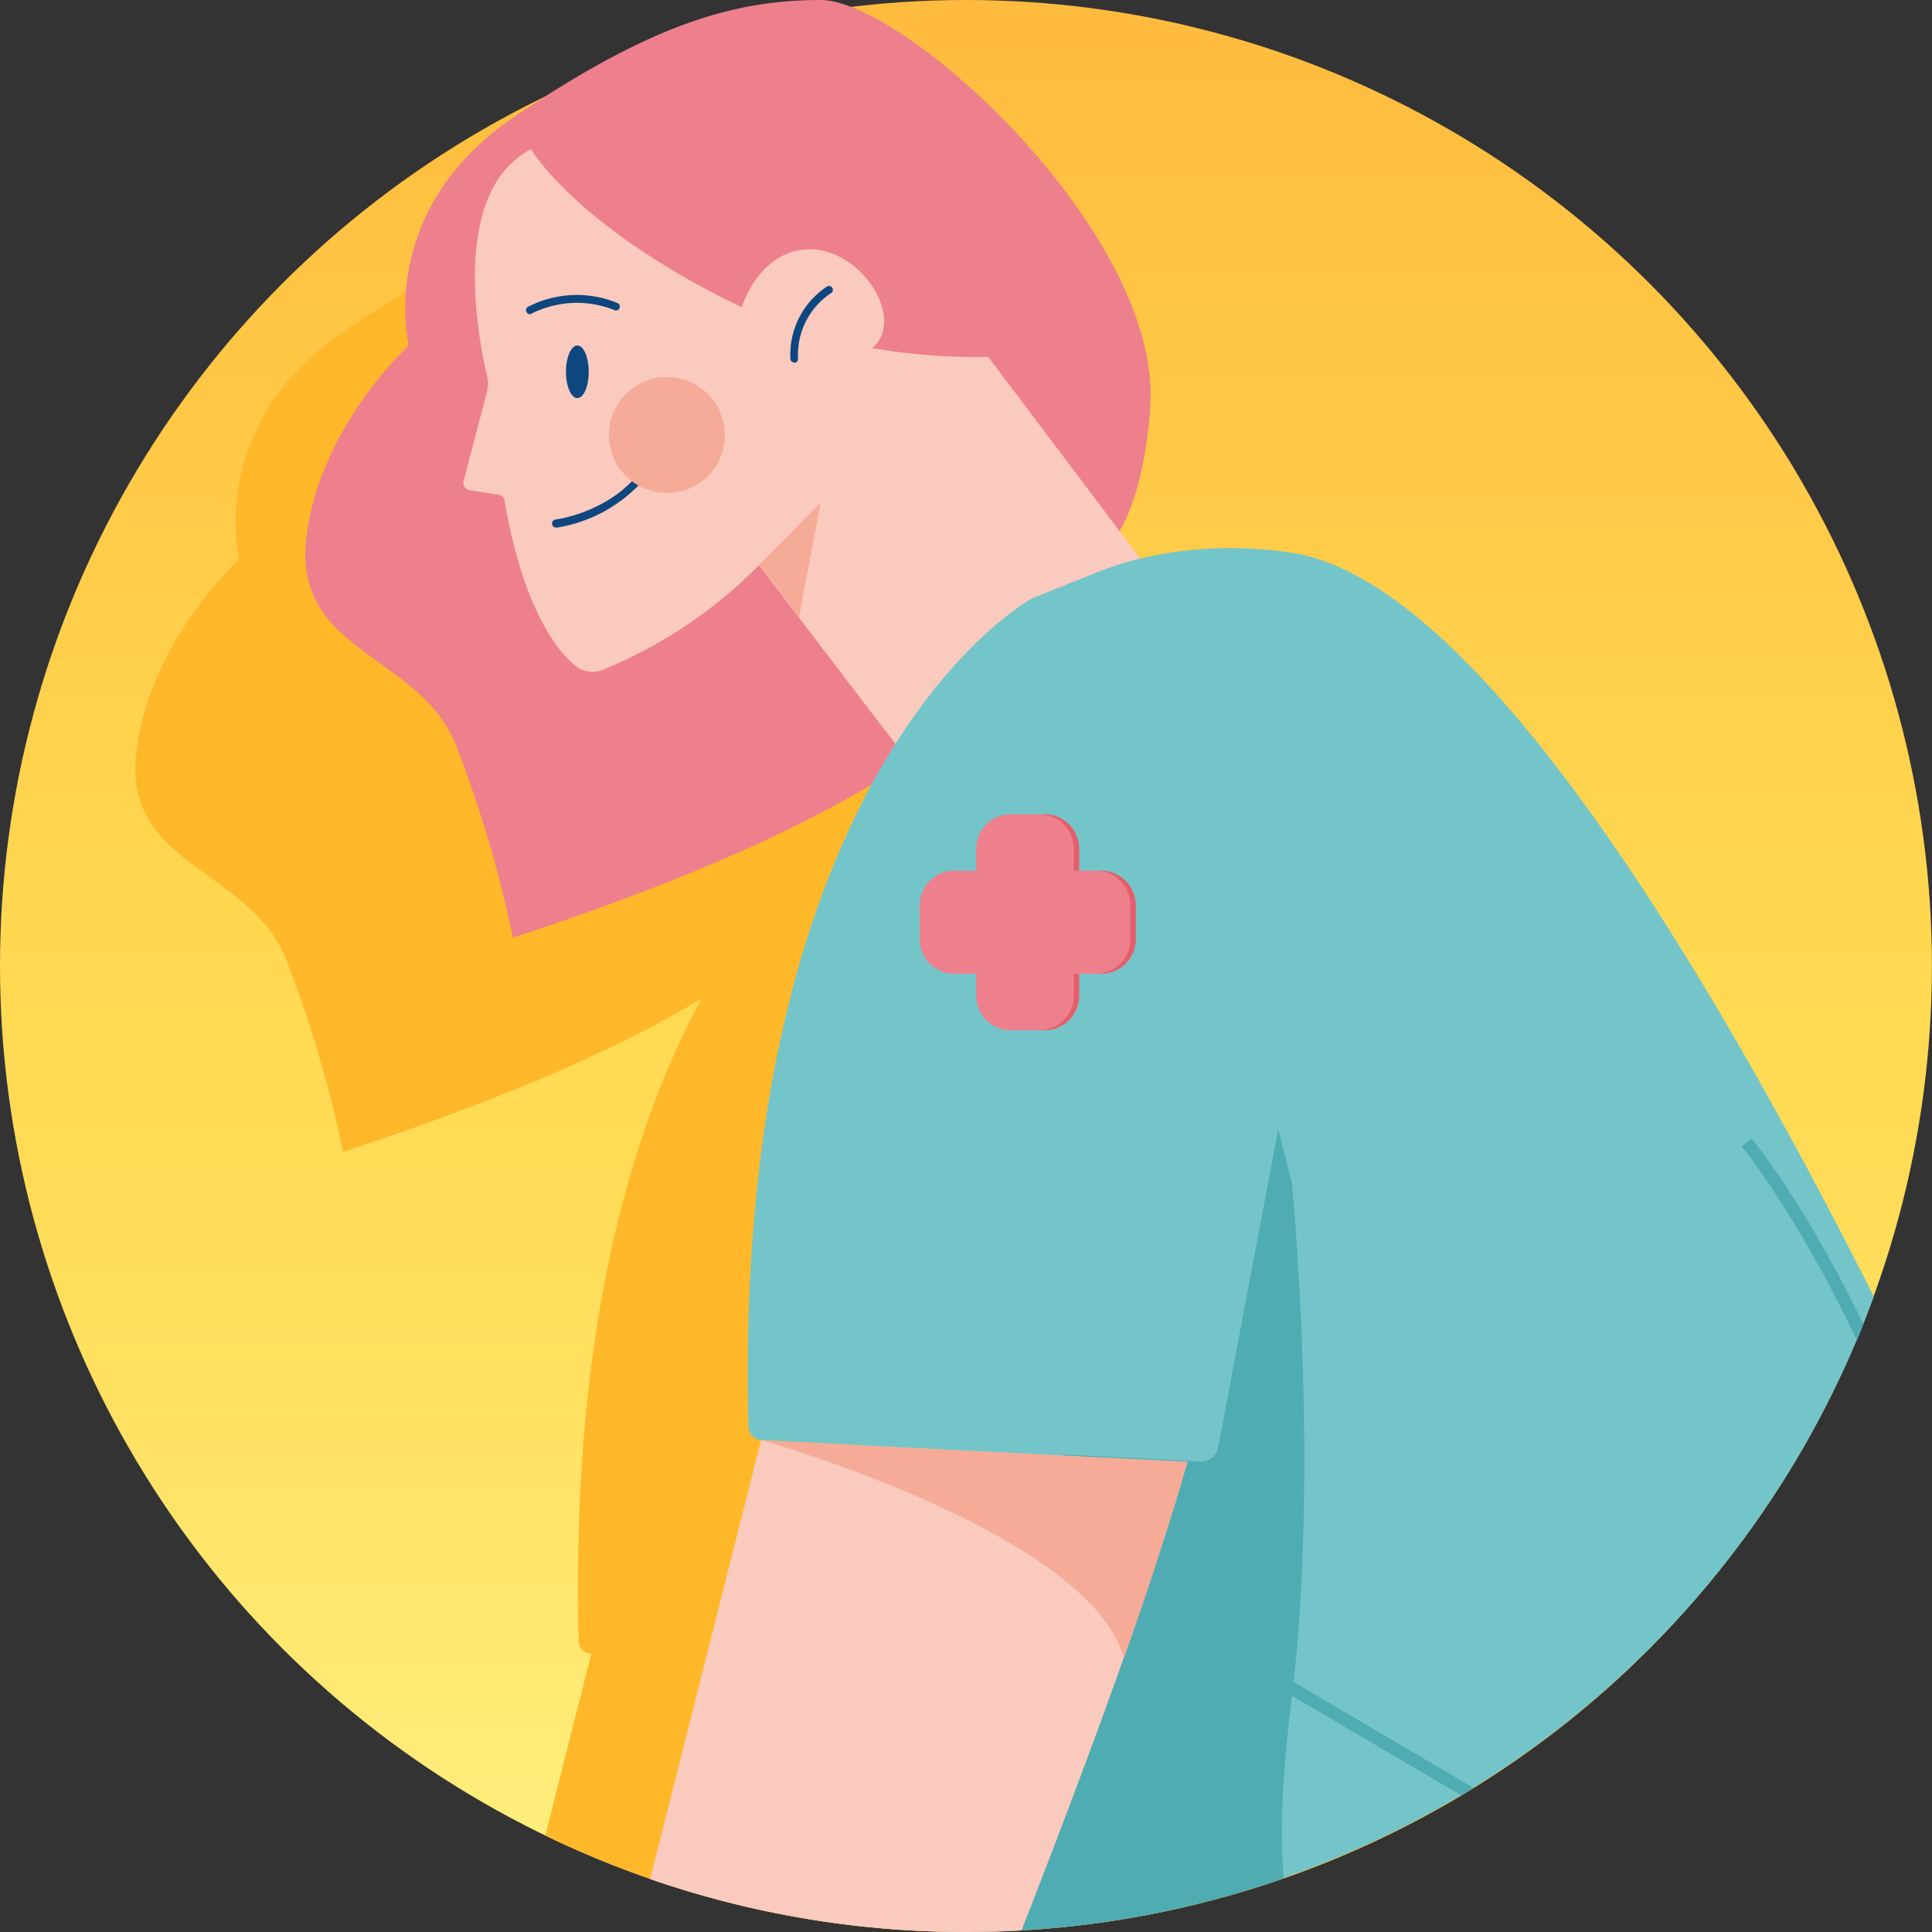
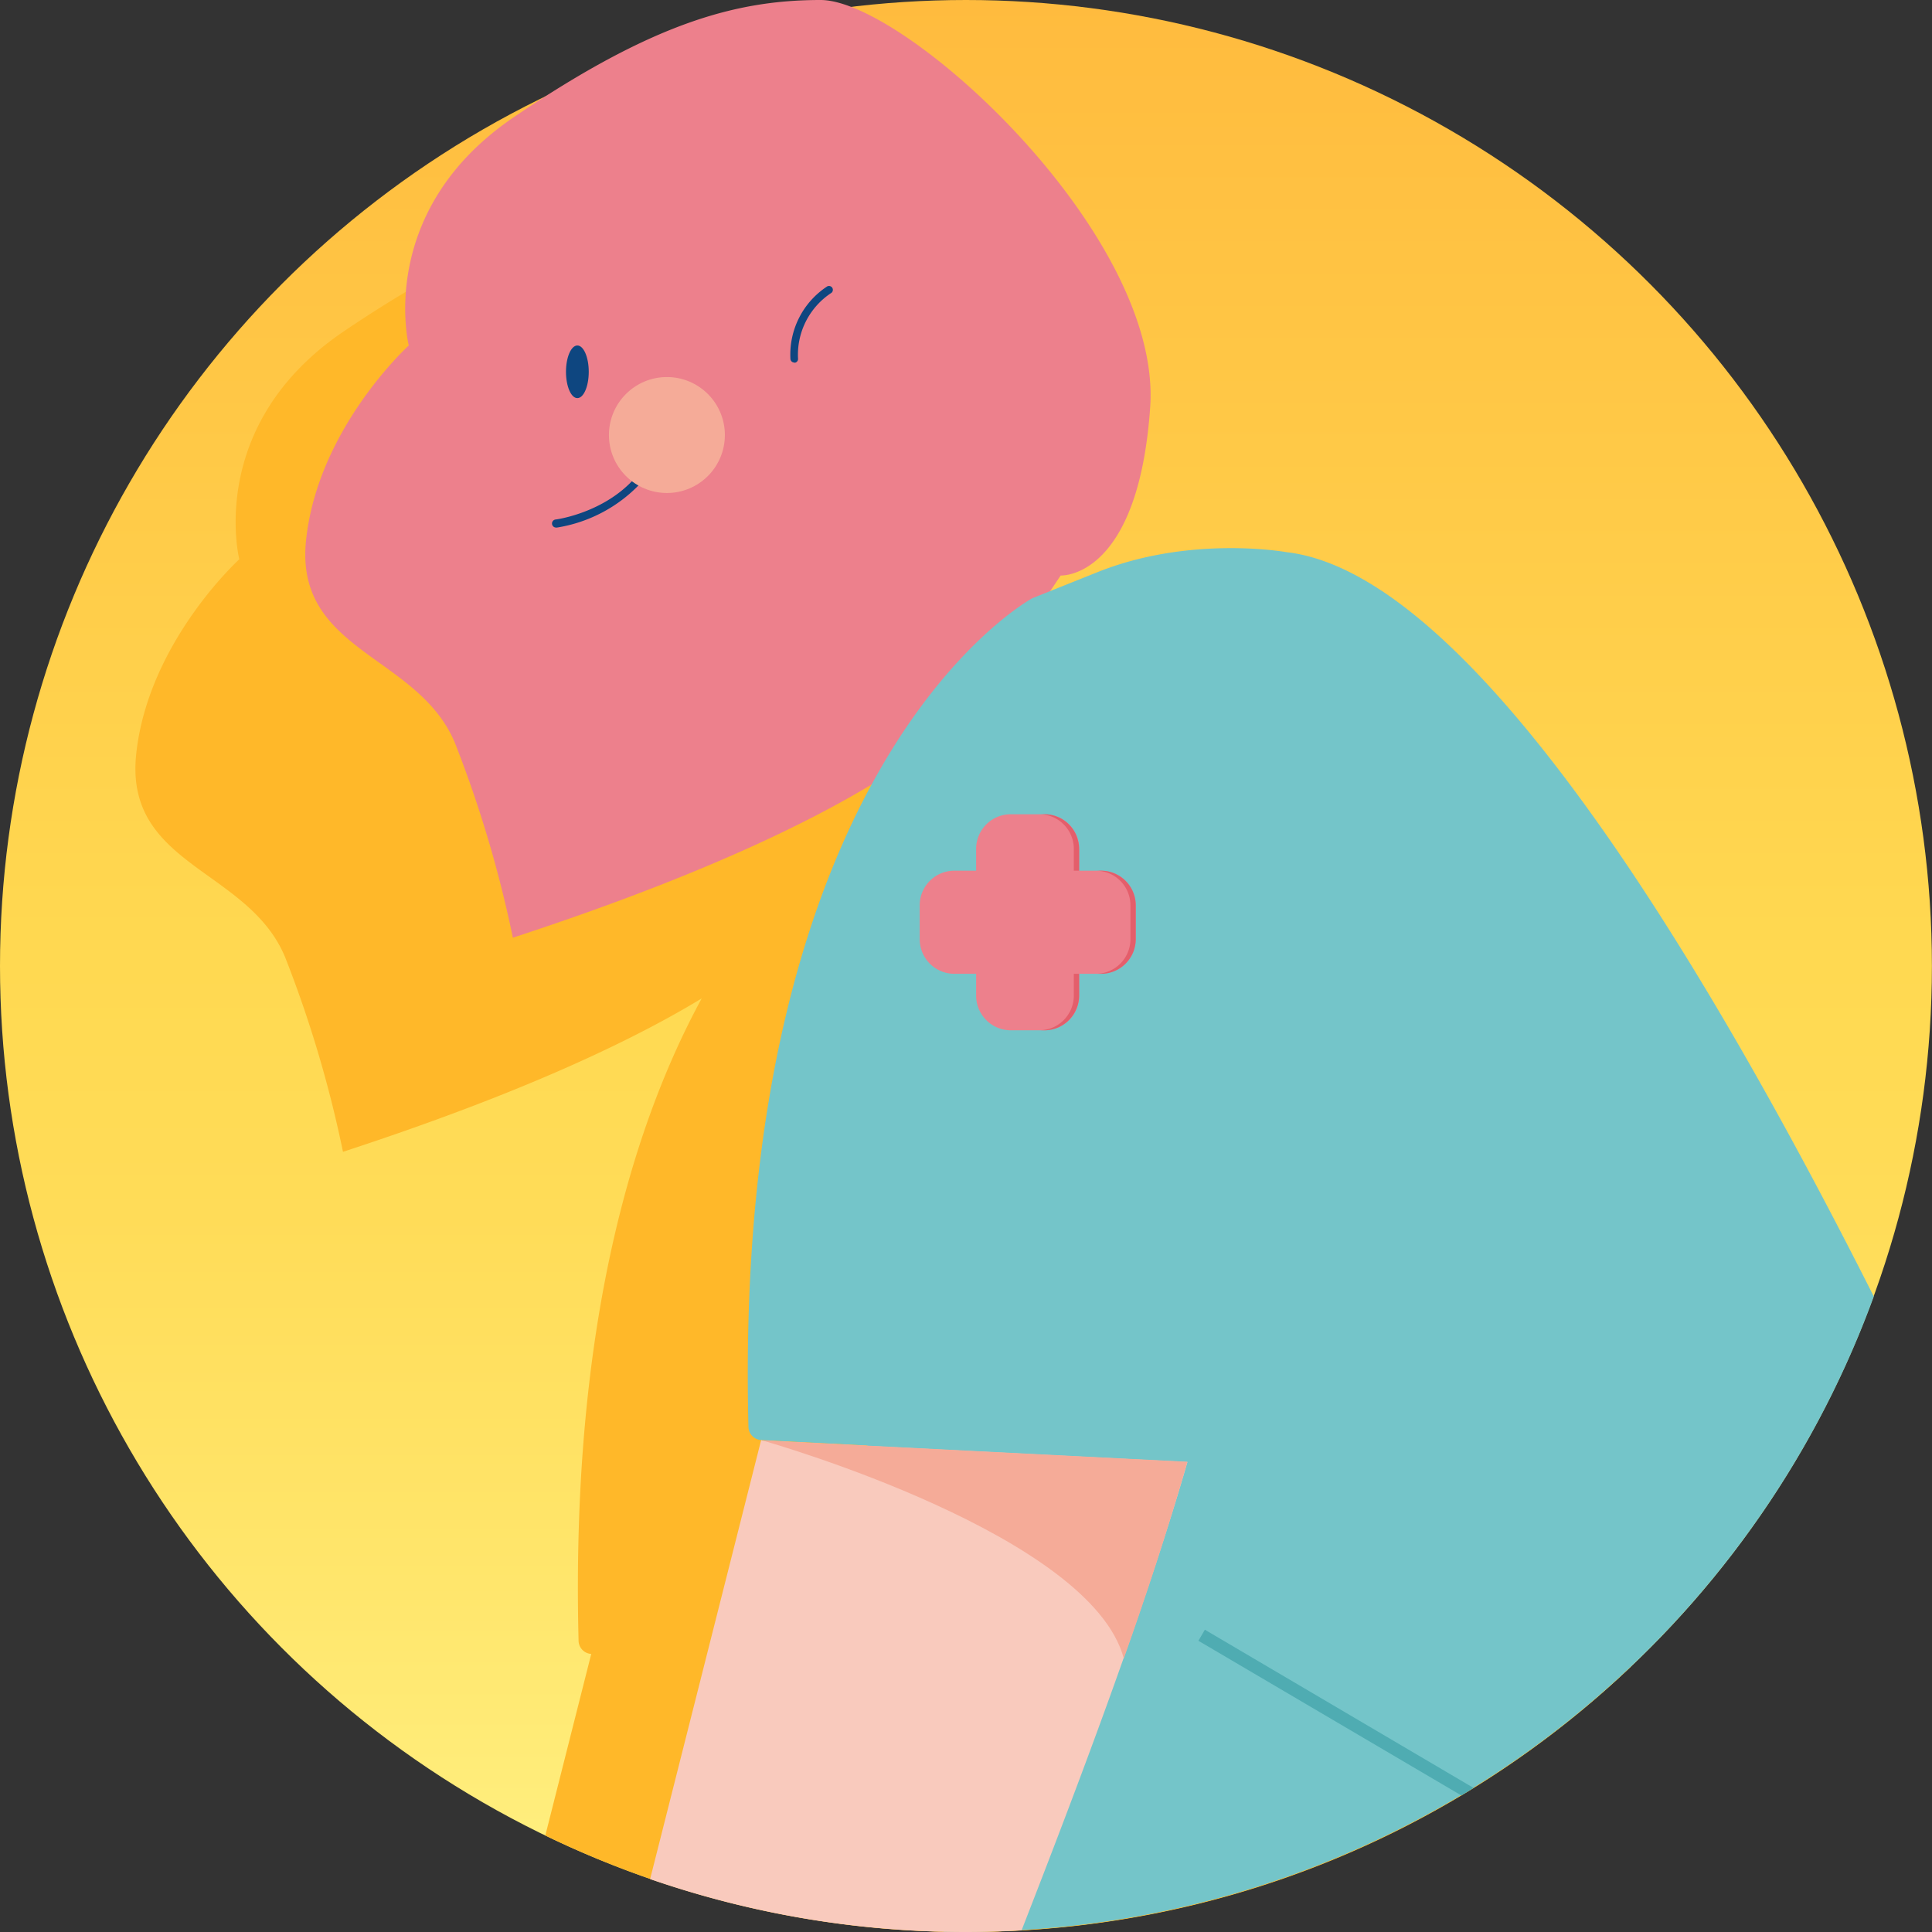
<svg xmlns="http://www.w3.org/2000/svg" viewBox="0 0 239.29 239.29">
  <rect x="0" y="0" width="239.29" height="239.29" fill="#333333" stroke="none" />
  <defs>
    <style>
      .cls-1 {
      isolation: isolate;
      }

      .cls-2 {
      fill: url(#Dégradé_sans_nom_30);
      }

      .cls-3 {
      fill: #ffb829;
      }

      .cls-4 {
      fill: #ed808c;
      }

      .cls-5 {
      fill: #f9cabd;
      }

      .cls-6 {
      fill: #f5ab98;
      }

      .cls-7 {
      fill: #0e4680;
      }

      .cls-8 {
      fill: #74c5c9;
      }

      .cls-9 {
      fill: #4facb2;
      }

      .cls-10 {
      mix-blend-mode: multiply;
      opacity: 0.75;
      }

      .cls-11 {
      fill: #e15360;
      }
    </style>
    <linearGradient id="Dégradé_sans_nom_30" data-name="Dégradé sans nom 30" x1="6660.53" y1="-8640.66" x2="6899.81" y2="-8640.66" gradientTransform="translate(8760.3 6899.81) rotate(-90)" gradientUnits="userSpaceOnUse">
      <stop offset="0.05" stop-color="#ffee7d" />
      <stop offset="0.18" stop-color="#ffe66c" />
      <stop offset="0.37" stop-color="#ffdc58" />
      <stop offset="0.5" stop-color="#ffd951" />
      <stop offset="1" stop-color="#ffbb3e" />
    </linearGradient>
  </defs>
  <g class="cls-1">
    <g id="Fond">
      <circle class="cls-2" cx="119.64" cy="119.64" r="119.64" />
      <path class="cls-3" d="M119.64,239.29a119.23,119.23,0,0,0,82.29-32.8,119.59,119.59,0,0,0,7-14.05h0l.14-.36c.21-.5.42-1,.62-1.51l.05-.11h0c.44-1.1.87-2.21,1.28-3.33C189.53,144.43,161,97.52,138.31,94.92a48.56,48.56,0,0,0-18.12.78l-2.56-3.39c1.76-3.08,3.28-7.89,3.79-15.39,1.47-21.36-30.33-50.4-40.82-50.4S59.85,29.38,42.64,41s-13,28.27-13,28.27S18.34,79.53,16.87,93.4s13.87,14.19,18.43,25.12a146.66,146.66,0,0,1,7.18,24.14c22-7.19,35.78-13.75,44.43-19-8.47,15.58-16.23,40.61-15.25,79.56a1.67,1.67,0,0,0,1.57,1.63l-5.69,22.49A119.2,119.2,0,0,0,119.64,239.29ZM86.35,205.55v0l-13-.66,0,0Z" />
    </g>
    <g id="illustrations">
      <g>
        <path class="cls-4" d="M50.63,42.79s-4.16-16.61,13-28.27S91.15,0,101.64,0s42.29,29,40.82,50.4-11.09,20.88-11.09,20.88l-9.29,13.86s-5.71,13.7-58.56,31A147,147,0,0,0,56.34,92c-4.56-10.92-19.9-11.25-18.43-25.12S50.63,42.79,50.63,42.79Z" />
-         <path class="cls-5" d="M108.05,88.41,94,70A57.63,57.63,0,0,1,74.56,83a3.4,3.4,0,0,1-3.4-.62c-2.36-2-6.44-7.33-8.7-20.49a.72.72,0,0,0-.59-.59l-3.7-.58a.93.93,0,0,1-.75-1.15l2.91-11.1a3.86,3.86,0,0,0,0-1.85c-1-4.3-4.77-22.82,5.44-28.14,0,0,5.71,9.79,26.1,19.57,0,0,2.12-7.17,8.48-7.17s11.91,8.64,7.67,12.23A75.17,75.17,0,0,0,122.4,44.2l23.49,31.16L111.31,92.65Z" />
-         <polygon class="cls-6" points="101.64 62.25 94.02 69.97 98.96 76.47 101.64 62.25" />
        <path class="cls-7" d="M68.9,65.34a.48.48,0,0,1-.06-1c.06,0,6.07-.8,9.92-5.28a.48.48,0,0,1,.73.63A18.13,18.13,0,0,1,69,65.34Z" />
-         <path class="cls-7" d="M65.64,38.92a.49.49,0,0,1-.41-.24A.47.47,0,0,1,65.4,38a13.2,13.2,0,0,1,11.08-.47.49.49,0,0,1,.26.63.47.47,0,0,1-.63.25,12.51,12.51,0,0,0-10.23.41A.44.44,0,0,1,65.64,38.92Z" />
        <ellipse class="cls-7" cx="71.51" cy="46.05" rx="1.41" ry="3.26" />
        <path class="cls-7" d="M98.37,44.9a.48.48,0,0,1-.47-.43,10.09,10.09,0,0,1,4.56-9,.48.48,0,0,1,.52.8,9.16,9.16,0,0,0-4.14,8.14.47.47,0,0,1-.42.52Z" />
        <circle class="cls-6" cx="82.6" cy="53.88" r="7.18" />
        <path class="cls-8" d="M159.35,68.39s-12-2.18-23.63,2.56h0l-7.85,3.14s-37.24,20-35.17,102.64a1.67,1.67,0,0,0,1.58,1.63l13.11.67a601.86,601.86,0,0,0,9.49,60.22c.92,0,1.84,0,2.76,0a119.69,119.69,0,0,0,112.44-78.67C210.57,117.91,182,71,159.35,68.39Z" />
-         <path class="cls-9" d="M119.64,239.29A119.47,119.47,0,0,0,159,232.65c-.53-6-.12-13.48,1-22.44,3.48-28.5,0-63.7,0-63.7l-1.68-6.66-7.45,39.43a2.14,2.14,0,0,1-2.21,1.74l-17-.87c-6.26,13.89-12.81,28.34-18.35,40.42q1.59,9,3.58,18.68C117.81,239.27,118.73,239.29,119.64,239.29Z" />
        <path class="cls-4" d="M136.37,107.84h-2.7v-2.7a4.29,4.29,0,0,0-4.29-4.29H125.2a4.29,4.29,0,0,0-4.3,4.29v2.7h-2.7a4.29,4.29,0,0,0-4.29,4.3v4.18a4.29,4.29,0,0,0,4.29,4.29h2.7v2.7a4.3,4.3,0,0,0,4.3,4.3h4.18a4.3,4.3,0,0,0,4.29-4.3v-2.7h2.7a4.3,4.3,0,0,0,4.3-4.29v-4.18A4.3,4.3,0,0,0,136.37,107.84Z" />
        <path class="cls-5" d="M119.64,239.29c2.32,0,4.61-.08,6.89-.21,6.89-17.68,15.24-39.66,20.54-58l-52.71-2.66-.08-.09L80.52,232.74A119.47,119.47,0,0,0,119.64,239.29Z" />
        <g class="cls-10">
          <path class="cls-11" d="M133,105.14v2.7h.65v-2.7a4.29,4.29,0,0,0-4.29-4.29h-.66A4.29,4.29,0,0,1,133,105.14Z" />
          <path class="cls-11" d="M133,123.31a4.3,4.3,0,0,1-4.3,4.3h.66a4.3,4.3,0,0,0,4.29-4.3v-2.7H133Z" />
          <path class="cls-11" d="M136.37,107.84h-.65a4.29,4.29,0,0,1,4.29,4.3v4.18a4.29,4.29,0,0,1-4.29,4.29h.65a4.3,4.3,0,0,0,4.3-4.29v-4.18A4.3,4.3,0,0,0,136.37,107.84Z" />
        </g>
        <path class="cls-6" d="M139.19,205.41c2.68-7.52,5.38-15.69,7.88-24.36l-52.71-2.66C95.89,178.82,135.11,190.14,139.19,205.41Z" />
-         <path class="cls-9" d="M230.81,164c-7.61-15.56-13.81-22.94-13.89-23l-1.21,1c.08.1,6.51,7.76,14.29,24Z" />
        <path class="cls-9" d="M182.52,221.45l-33.29-19.6-.8,1.37L181,222.38Z" />
      </g>
    </g>
  </g>
</svg>